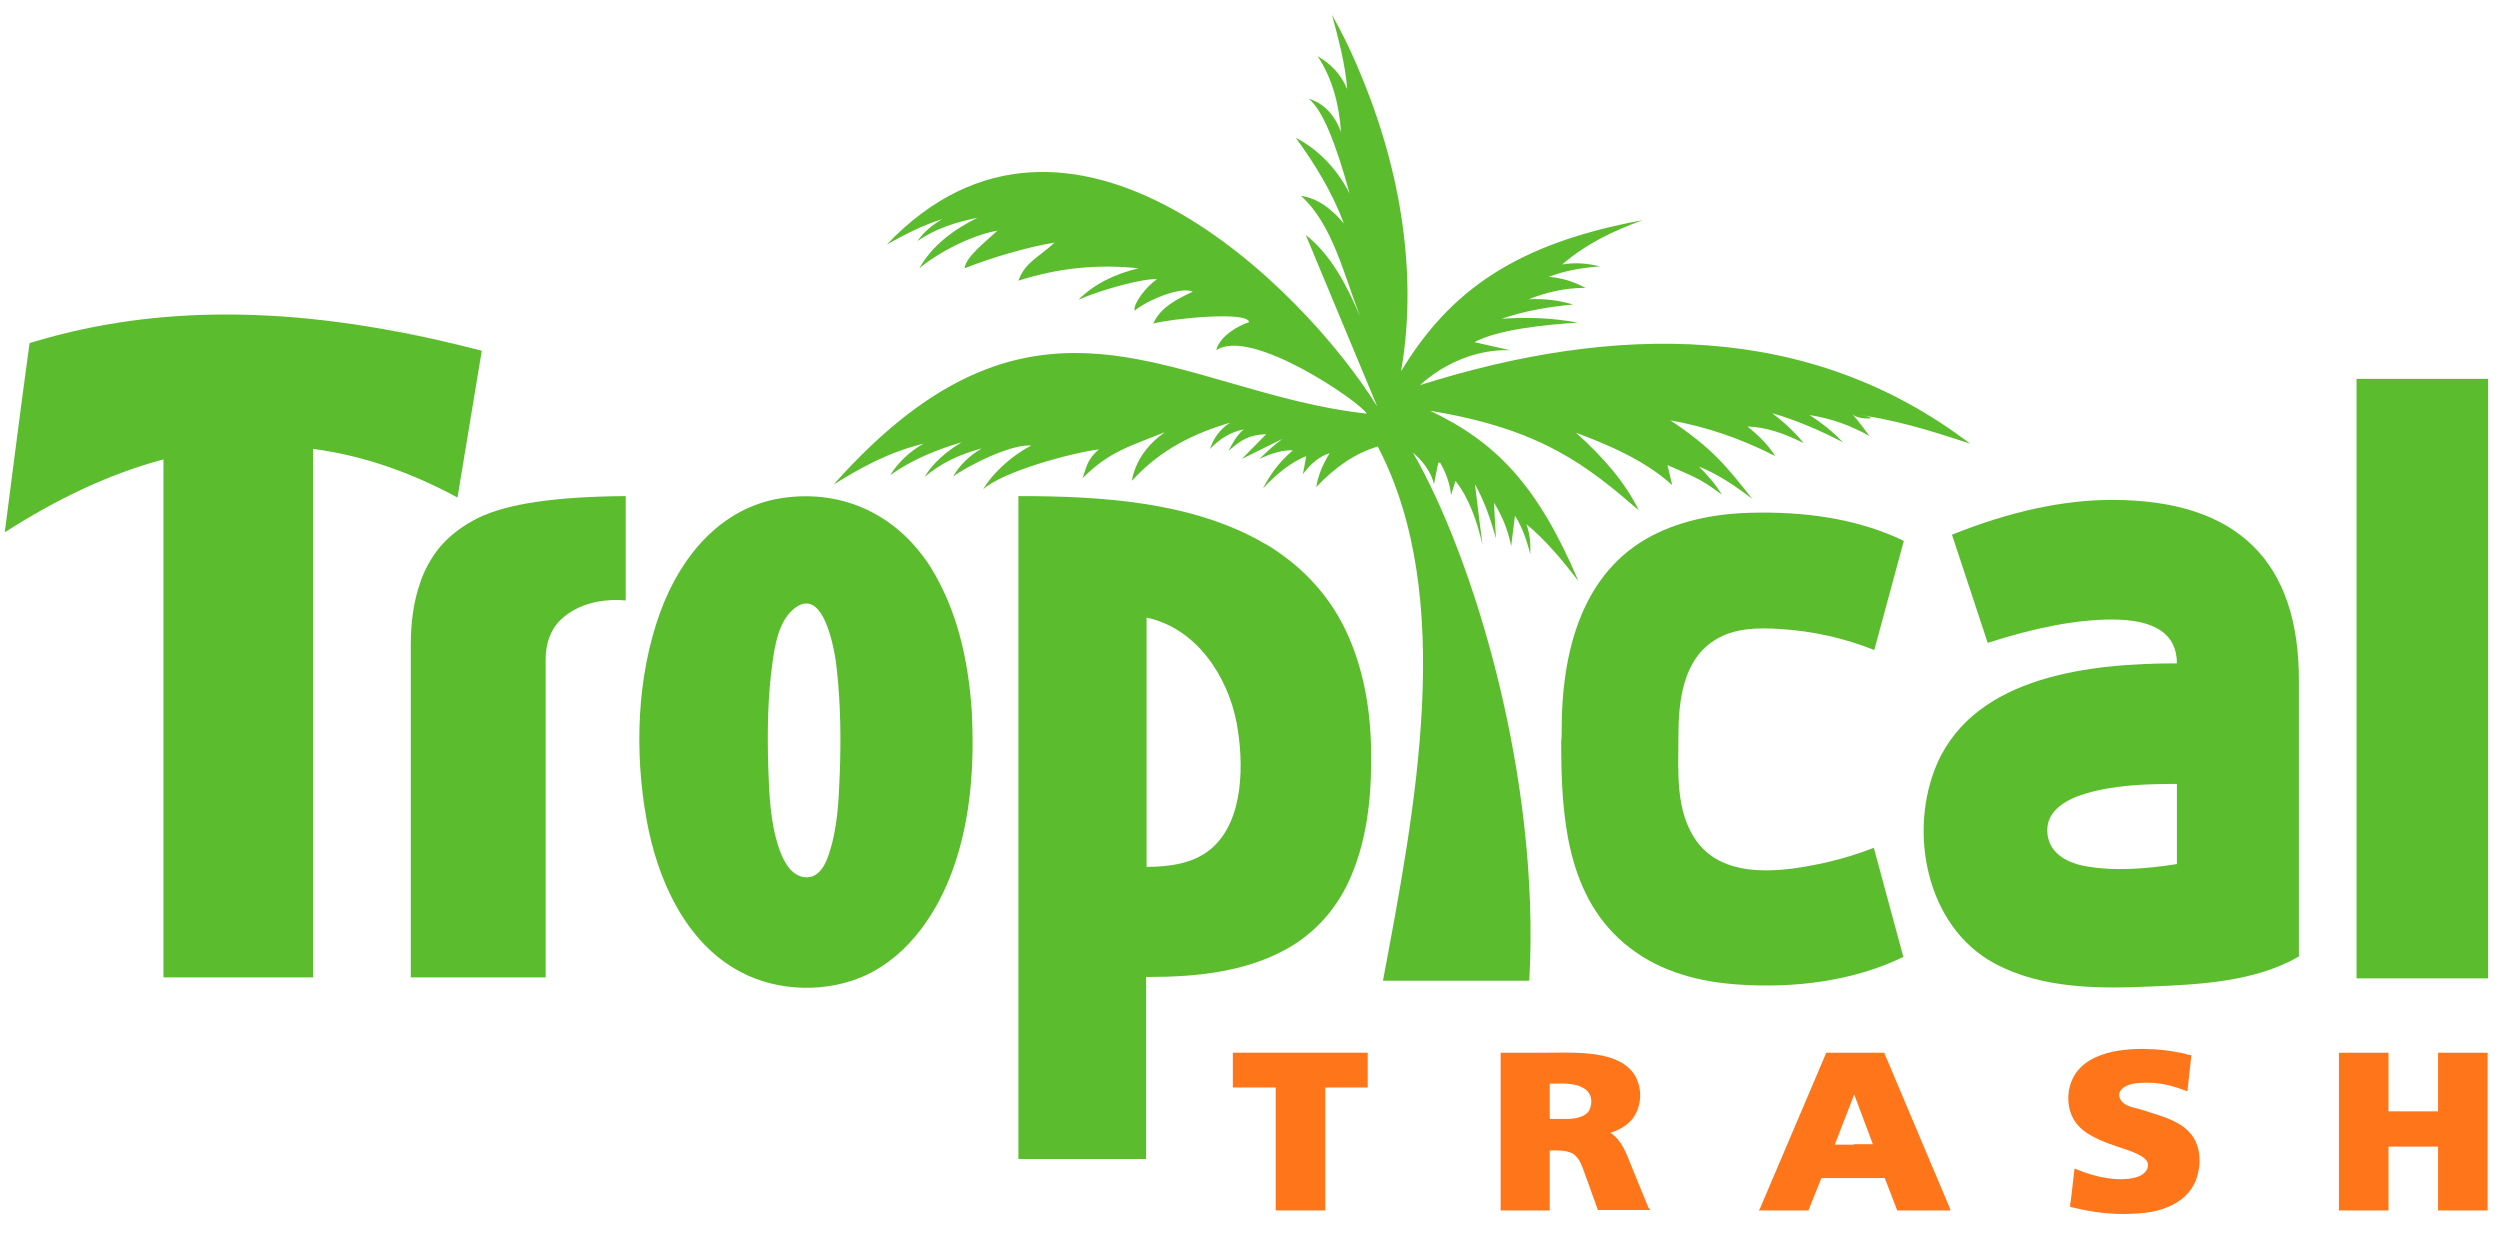
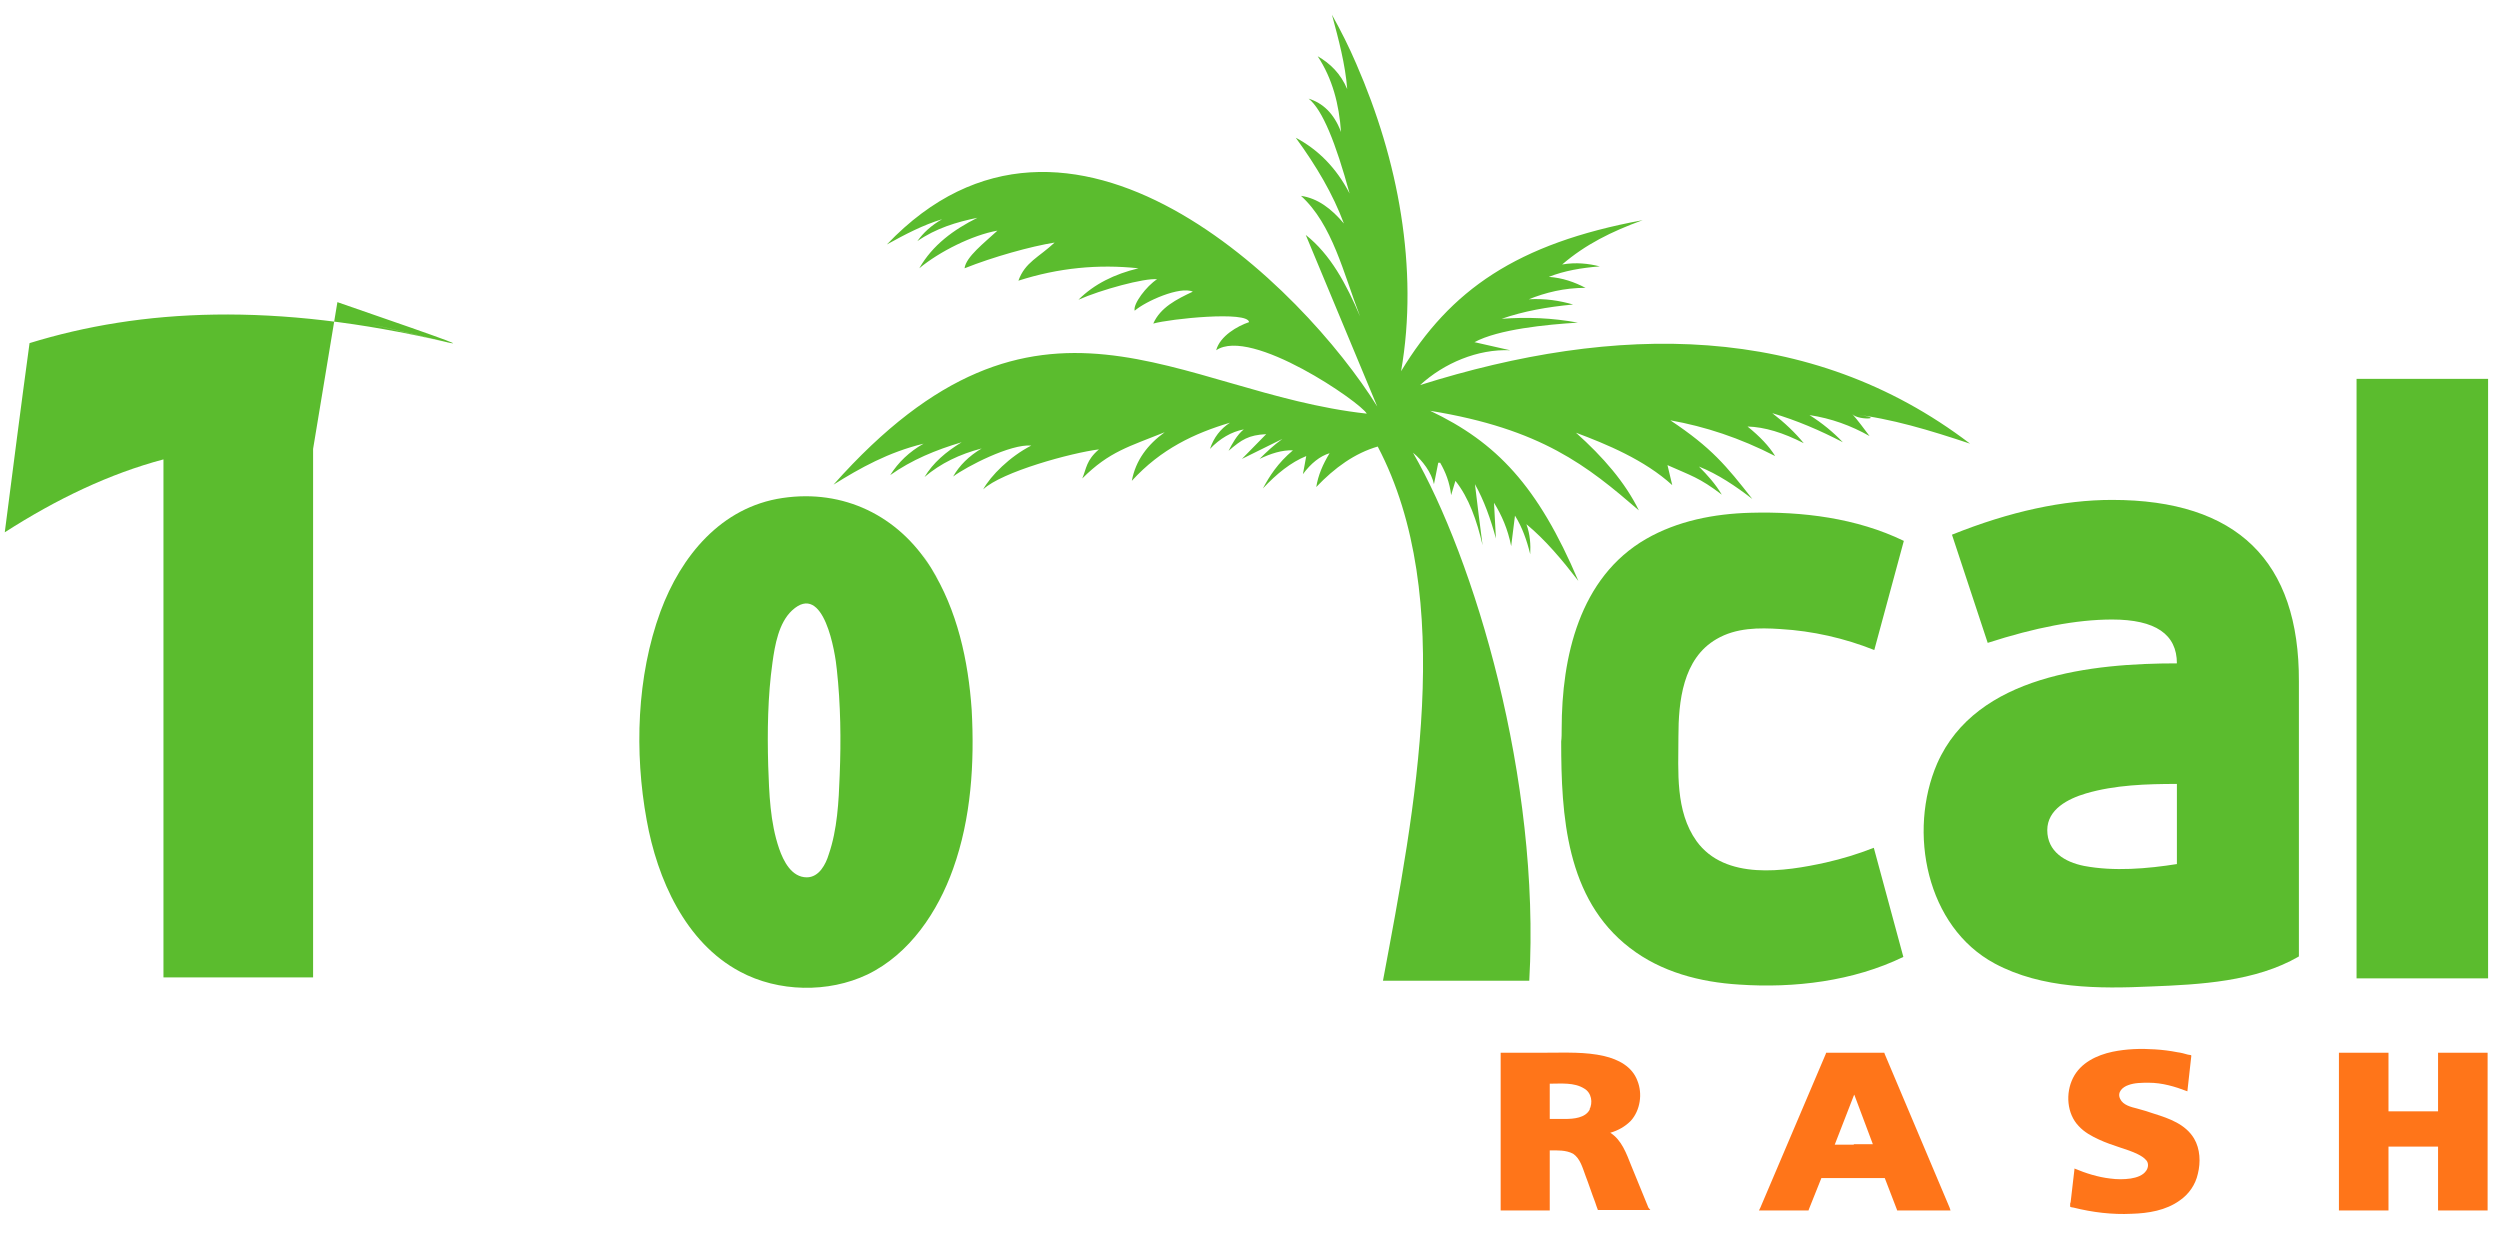
<svg xmlns="http://www.w3.org/2000/svg" version="1.1" id="Layer_1" x="0px" y="0px" width="524.6px" height="258.7px" viewBox="0 0 524.6 258.7" enable-background="new 0 0 524.6 258.7" xml:space="preserve">
  <g>
    <g>
      <path fill-rule="evenodd" clip-rule="evenodd" fill="#FF7519" d="M459.8,221.8c-0.3,2.4-0.5,4.8-0.8,7.2c-2.6-1-5.3-1.8-8.1-1.8    c-1.4,0-3,0-4.3,0.5c-1.2,0.4-2.4,1.5-1.7,2.9l0,0c0.6,1.3,2.3,1.7,3.5,2c1.2,0.3,2.4,0.7,3.6,1.1c3.2,1,6.6,2.2,8.4,5.2    c1.3,2.2,1.4,5,0.8,7.4c-0.5,2.3-1.9,4.3-3.8,5.6v0c-2.9,2.1-6.6,2.7-10.1,2.8c-4.1,0.2-8.2-0.3-12.2-1.3c-0.1,0-0.7-0.1-0.7-0.2    c0-0.1,0-0.3,0-0.4c0-0.2,0-0.4,0.1-0.5c0.1-0.9,0.2-1.8,0.3-2.6c0.2-1.4,0.3-2.9,0.5-4.3c0-0.1,0-0.1,0-0.2    c2.4,1,4.9,1.8,7.5,2.1c1.4,0.2,2.9,0.2,4.3,0c1.2-0.2,2.6-0.6,3.3-1.7h0c0.4-0.6,0.5-1.5,0-2.1c-0.5-0.6-1.2-1-1.8-1.3    c-1.2-0.6-2.5-1-3.7-1.4c-1.5-0.5-3-1-4.5-1.7c-1.5-0.7-3-1.5-4.2-2.8c-2.5-2.6-2.8-6.9-1.2-10.1c1.6-3.2,5-4.8,8.3-5.5    c2.9-0.6,5.9-0.7,8.9-0.5c1.6,0.1,3.2,0.3,4.7,0.6c0.8,0.1,1.5,0.3,2.2,0.5c0.2,0,0.4,0.1,0.6,0.1    C459.9,221.4,459.8,221.7,459.8,221.8L459.8,221.8z" />
      <path fill-rule="evenodd" clip-rule="evenodd" fill="#FF7519" d="M491.2,220.9c3.1,0,6.2,0,9.2,0c0.3,0,0.5,0,0.8,0    c0,3.1,0,6.2,0,9.3c0,1,0,2,0,3h10.4c0-3.2,0-6.3,0-9.5c0-0.9,0-1.9,0-2.8c3.1,0,6.2,0,9.3,0c0.4,0,0.8,0,1.1,0c0,1.8,0,3.6,0,5.4    c0,3.9,0,7.8,0,11.7c0,3.8,0,7.6,0,11.4c0,1.5,0,3.1,0,4.6c-3.1,0-6.2,0-9.3,0c-0.4,0-0.8,0-1.1,0c0-3,0-6.1,0-9.1    c0-1.4,0-2.9,0-4.3h-10.4c0,3.1,0,6.2,0,9.3c0,1.4,0,2.7,0,4.1c-3.1,0-6.2,0-9.3,0c-0.4,0-0.8,0-1.1,0c0-1.8,0-3.6,0-5.4    c0-3.9,0-7.8,0-11.7c0-3.8,0-7.6,0-11.4c0-1.5,0-3.1,0-4.6H491.2z" />
      <path fill-rule="evenodd" clip-rule="evenodd" fill="#FF7519" d="M409.1,253.4l-13.6-32.2l-0.1-0.3H395H389h-5.5h-0.3l-0.1,0.3    l-13.7,32.2l-0.3,0.6h0.6h9.5h0.3l0.1-0.3l2.6-6.5h6.7h6.6l2.5,6.5l0.1,0.3h0.3h10.3h0.6L409.1,253.4z M389,240.2h-4l4-10.3    l0.1-0.2l3.9,10.4H389z" />
-       <polygon fill-rule="evenodd" clip-rule="evenodd" fill="#FF7519" points="259.2,220.9 286.6,220.9 287,220.9 287,221.4 287,227.8     287,228.2 286.6,228.2 278.1,228.2 278.1,253.5 278.1,254 277.7,254 268.1,254 267.7,254 267.7,253.5 267.7,228.2 259.2,228.2     258.7,228.2 258.7,227.8 258.7,221.4 258.7,220.9 259.2,220.9   " />
      <path fill-rule="evenodd" clip-rule="evenodd" fill="#FF7519" d="M345.9,253.4c-1.2-2.9-2.4-5.9-3.6-8.8c-1-2.5-2-5.4-4.4-6.9    c1.7-0.5,3.1-1.3,4.3-2.5c2-2.2,2.5-5.7,1.4-8.4c-1.1-3-4-4.5-7-5.2c-3.9-0.9-8-0.7-12-0.7c-3.1,0-6.2,0-9.3,0c-0.1,0-0.3,0-0.4,0    c0,1.8,0,3.6,0,5.4c0,3.9,0,7.8,0,11.7c0,3.8,0,7.6,0,11.4c0,1.5,0,3.1,0,4.6c3.1,0,6.2,0,9.3,0c0.3,0,0.7,0,1,0    c0-3.1,0-6.2,0-9.3c0-1.1,0-2.2,0-3.3c1.6,0,3.4-0.1,4.9,0.7c1.5,1,2,3,2.6,4.6c0.7,1.8,1.3,3.7,2,5.5c0.2,0.6,0.4,1.2,0.6,1.7    c3.1,0,6.3,0,9.4,0c0.5,0,1.1,0,1.6,0L345.9,253.4z M333.6,232.8c-0.9,1.8-3.4,2-5.2,2c-1.1,0-2.2,0-3.2,0v-7.4    c2.4,0,5.1-0.3,7.2,1c1.6,0.9,1.9,3,1.1,4.5c0-0.1,0.1-0.2,0.1-0.3C333.6,232.7,333.6,232.8,333.6,232.8    C332.6,234.7,333.8,232.4,333.6,232.8z" />
    </g>
    <g>
      <rect x="494.5" y="79.5" fill-rule="evenodd" clip-rule="evenodd" fill="#5BBC2E" width="27.6" height="125.8" />
      <path fill-rule="evenodd" clip-rule="evenodd" fill="#5BBC2E" d="M443.2,104.9L443.2,104.9c-10.2,0-21.4,2.4-33.6,7.3l7.5,22.7    c9.9-3.2,18.6-4.9,26.1-4.9h0c9.1,0,13.6,3.1,13.6,9.2c-17.6,0-42.1,2.4-50.3,21c-6.2,14.3-2.3,34.3,12.1,42    c9.9,5.3,21.8,5.3,32.8,4.8c10.2-0.4,21.9-1,31-6.3v-57.7C482.5,117.7,469.4,104.9,443.2,104.9z M456.9,181.3    c-6.3,1-13.3,1.6-19.6,0.4c-4-0.8-7.7-3-7.7-7.5c0-4.4,4.4-6.6,8.1-7.7c6.1-1.8,12.8-2,19.1-2V181.3z" />
      <path fill-rule="evenodd" clip-rule="evenodd" fill="#5BBC2E" d="M327.7,153c0-15.1,3.7-31.8,17.7-39.9c6.6-3.8,14.3-5.3,21.9-5.5    c10.9-0.3,22.3,1.1,32.2,5.9l-6.2,22.9c-6.3-2.5-12.9-4-19.7-4.4c-4.5-0.3-9.3-0.3-13.4,2.1c-7.1,4.1-8,13.1-8,20.5    c0,7.3-0.7,15.6,3.8,21.9c6,8.3,18.5,6.4,27.1,4.5c3.5-0.8,6.8-1.8,10.1-3.1l6.2,22.9c-10.5,5.1-22.9,6.6-34.5,5.8    c-8.1-0.5-16.3-2.6-22.9-7.7c-13.4-10.3-14.4-27.8-14.4-43.3C327.7,154.8,327.7,153.9,327.7,153z" />
-       <path fill-rule="evenodd" clip-rule="evenodd" fill="#5BBC2E" d="M265.1,113.9c-15.2-8.7-34.3-9.8-51.4-9.8v139.1h26.8v-38.2h0.8    c9.5,0,19.5-1,28-5.5c6.7-3.5,11.6-9.2,14.4-16.1c3.5-8.4,4.2-17.8,4-26.8c-0.2-8.3-1.7-16.7-5.3-24.3    C278.7,124.5,272.6,118.2,265.1,113.9C260.9,111.6,280.5,122.6,265.1,113.9z M253.9,178.3c-3.7,3-8.8,3.6-13.3,3.6v-52.3    c10.4,2.2,17,12.2,18.9,22.1C261,159.9,261.2,172.4,253.9,178.3C252.9,179.1,258.1,174.9,253.9,178.3z" />
      <path fill-rule="evenodd" clip-rule="evenodd" fill="#5BBC2E" d="M195.3,119.1c-6.8-10.9-18.3-16.5-31.1-14.6    c-12.9,1.9-21.3,12.2-25.6,23.8c-5,13.6-5.5,29.6-2.9,43.8c2.2,12.3,8.1,25.7,19.6,31.8c8,4.3,18.5,4.5,26.7,0.6    c8.9-4.3,14.8-13.2,18-22.2c3.8-10.6,4.5-22.2,3.9-33.3C203.2,138.7,200.9,128,195.3,119.1C189.1,109.1,201.1,128.3,195.3,119.1z     M169.3,184.1c-3.2,0-4.9-3.4-5.8-6c-1.9-5.5-2.1-11.6-2.3-17.4c-0.2-7.2-0.1-14.6,0.9-21.7c0.5-3.6,1.3-8.3,4.1-10.9    c6.7-6.2,9.1,9,9.4,12.4c0.8,7.3,0.9,14.8,0.6,22.2c-0.2,5.5-0.5,11.4-2.3,16.6C173.3,181.3,171.9,184.1,169.3,184.1z" />
-       <path fill-rule="evenodd" clip-rule="evenodd" fill="#5BBC2E" d="M93.7,71.8c-36.2-8.5-64.1-7-87.5,0.2C4.4,85.2,2.7,98.5,1,111.7    c10.9-7,22-12.3,33.3-15.3v108.7h31.4V94.2c10.7,1.4,20.9,5.1,30.3,10.2c1.7-10.3,3.4-20.5,5.1-30.8C98.6,73,96.1,72.3,93.7,71.8    C57.5,63.2,96.1,72.3,93.7,71.8z" />
-       <path fill-rule="evenodd" clip-rule="evenodd" fill="#5BBC2E" d="M100.3,108.7c-3,1.5-5.8,3.5-8,6.1c-1.8,2.2-3.2,4.7-4.1,7.4    c-1.5,4.2-2,8.8-2,13.2v69.7h7.5h20.8v-66.8c0-3,0.9-6,3-8.1c2.2-2.2,5.2-3.5,8.2-4c1.8-0.3,3.7-0.4,5.6-0.2v-21.9    C116.6,104.2,106.4,105.7,100.3,108.7C97.7,110,106.4,105.7,100.3,108.7z" />
+       <path fill-rule="evenodd" clip-rule="evenodd" fill="#5BBC2E" d="M93.7,71.8c-36.2-8.5-64.1-7-87.5,0.2C4.4,85.2,2.7,98.5,1,111.7    c10.9-7,22-12.3,33.3-15.3v108.7h31.4V94.2c1.7-10.3,3.4-20.5,5.1-30.8C98.6,73,96.1,72.3,93.7,71.8    C57.5,63.2,96.1,72.3,93.7,71.8z" />
      <path fill-rule="evenodd" clip-rule="evenodd" fill="#5BBC2E" d="M388.7,86.9c8.1,0.9,16.3,3.4,24.7,6.2    c-33.7-25.7-74.5-25.2-115.4-12.3c5-4.6,12.1-7.6,18.9-7.3l-7.5-1.7c5-2.7,15.1-3.7,21.7-4.1c-5.4-1-10.7-1.2-16-0.8    c4.6-1.6,9.6-2.5,15-3c-2.8-0.8-5.8-1.3-9.3-1.1c3.5-1.4,7.4-2.4,11.9-2.4c-2.3-1.2-4.8-2.1-7.7-2.3c3.3-1.3,6.9-1.9,10.7-2.2    c-2.4-0.6-5-0.9-7.9-0.4c4.9-4.2,10.3-6.9,16.9-9.3c-26.5,4.9-40.4,14.7-50.7,31.7c1.9-10.8,1.7-22,0-32.8    c-1.7-10.9-5-21.6-9.4-31.7c-1.5-3.5-3.2-6.9-5.1-10.3c1.4,5.2,2.8,10.4,3.2,15.6c-1.4-3.3-3.6-5.4-6.2-6.9    c3.1,4.7,4.5,10.1,4.9,15.9c-1.5-4-3.9-6.1-6.8-7c2.9,2.3,5.7,9.3,8.6,19.9c-2.8-5.4-6.6-9.2-11.3-11.7c4.3,5.9,7.8,11.8,10.1,18    c-2.6-3.1-5.5-5.3-9-5.8c6.6,6,8.9,16.2,12.4,25.3c-2.9-6.8-6.2-13-11.4-17.1l15,36c-15.4-24.8-64.6-74.2-102.9-34    c3.8-2.1,7.6-4.1,11.6-5.3c-2.3,1.3-4,2.9-5.2,4.6c3.9-2.7,8.2-4,12.6-4.9c-5,2.5-9.4,5.7-12.2,10.6c4.2-3.5,11.2-7,16.4-7.9    c-2.8,2.6-6.6,5.5-6.9,7.9c6-2.4,13.9-4.6,18.9-5.4c-3.3,3.1-6.2,4.1-7.6,8c8.4-2.7,16.8-3.5,25.2-2.6c-5,1.2-9.3,3.3-12.6,6.6    c4.7-2.1,13.9-4.6,16.5-4.3c-2.2,1.4-5.1,5.2-4.7,6.6c2.3-2,9.5-5.2,12.2-4c-3.4,1.6-6.8,3.3-8.3,6.7c3.5-1,19.9-2.7,20.1-0.3    c-2.4,0.8-6.1,2.9-6.9,5.9c7.3-5,30.4,11,31.6,13.3c-40-4.4-68.8-33.6-111.9,14.9c5.6-3.5,11.5-6.8,18.9-8.6c-3,1.7-5.3,3.9-7,6.6    c4.5-3.2,9.6-5.3,15-6.9c-3.3,2-6,4.3-7.8,7.3c3.4-2.9,7.4-4.8,12-6c-2.7,1.6-4.7,3.6-6,5.9c2.8-2.1,12.1-6.9,16.4-6.5    c-4.5,2.3-8.5,6.3-10.1,9.2c3.9-3.7,18.6-7.7,24.3-8.4c-2.7,2.3-2.6,4-3.5,6.1c5.7-5.7,9.9-6.7,17.3-9.7    c-3.6,2.6-6.1,5.9-6.9,10.2c6.1-6.7,13.2-10,20.6-12.2c-2,1.3-3.4,3.1-4.2,5.5c2.1-2.2,4.5-3.6,7.1-4.1c-1.4,1.1-2.5,3.1-3.2,4.5    c2.8-2.4,4.2-3.3,7.9-3.5c-1.7,1.7-3.4,3.5-5.1,5.2c2.8-1.4,5.7-2.8,8.5-4.2c-1.8,1.3-3.3,2.7-4.8,4.2c2.3-1.1,4.7-1.9,7-1.8    c-3.2,2.7-4.9,5.4-6.3,8c2.9-3.1,5.9-5.5,9.1-6.8c-0.2,1.3-0.5,2.6-0.7,3.8c1.7-2.3,3.6-3.8,5.6-4.4c-1.4,2.3-2.4,4.6-2.8,7.1    c3.9-4.1,8.1-7.1,12.9-8.5c16.6,31.6,7.8,76.3,1.1,112.1h30.7c2.4-42.4-11.6-88.6-24.4-110.8c2,1.6,3.9,4.2,4.4,6.6l0.9-4.5    c0.1,0,0.3,0,0.4,0c1.1,1.9,2,4.1,2.3,6.8l0.9-3c2.8,3.5,4.5,8.3,5.7,13.5c-0.6-4.5-1.1-8.7-1.6-12.8c1.9,3.4,3.3,7.3,4.4,11.4    l-0.4-7.5c1.6,2.6,2.9,5.5,3.6,9.1l0.8-6.4c1.5,2.4,2.5,5.2,3.2,8.1c0.1-2,0-4.1-0.8-6.3c4,3.3,7.5,7.5,10.9,11.9    c-8.5-20-17.2-29.1-31.1-35.7c23.4,3.8,33,11.6,43.8,20.9c-2.9-5.9-7.5-11.2-13.2-16.3c6.4,2.4,14.4,5.7,20.2,11l-1-4.2    c4.9,2.2,6.7,2.6,11.4,6.2c-1.3-2.2-3-4.1-4.8-5.9c4,1.6,7.7,4.1,11.2,6.8c-5.5-7-8.5-10.7-17.2-16.5c7.3,1.3,14.6,3.7,22,7.5    c-1.3-2.1-3.2-4.1-5.8-6.2c3.6,0.1,7.5,1.3,11.8,3.5c-1.8-2.2-4-4.3-6.6-6.3c5.1,1.5,10,3.6,14.8,6.1c-2-2.1-4.3-4-7-5.7    c4.6,0.7,8.7,2.2,12.6,4.4C391.1,89.9,390,88.4,388.7,86.9C396.7,87.8,390,88.4,388.7,86.9z M292.7,83.9L292.7,83.9L292.7,83.9    L292.7,83.9l0,0.1L292.7,83.9z" />
    </g>
  </g>
</svg>